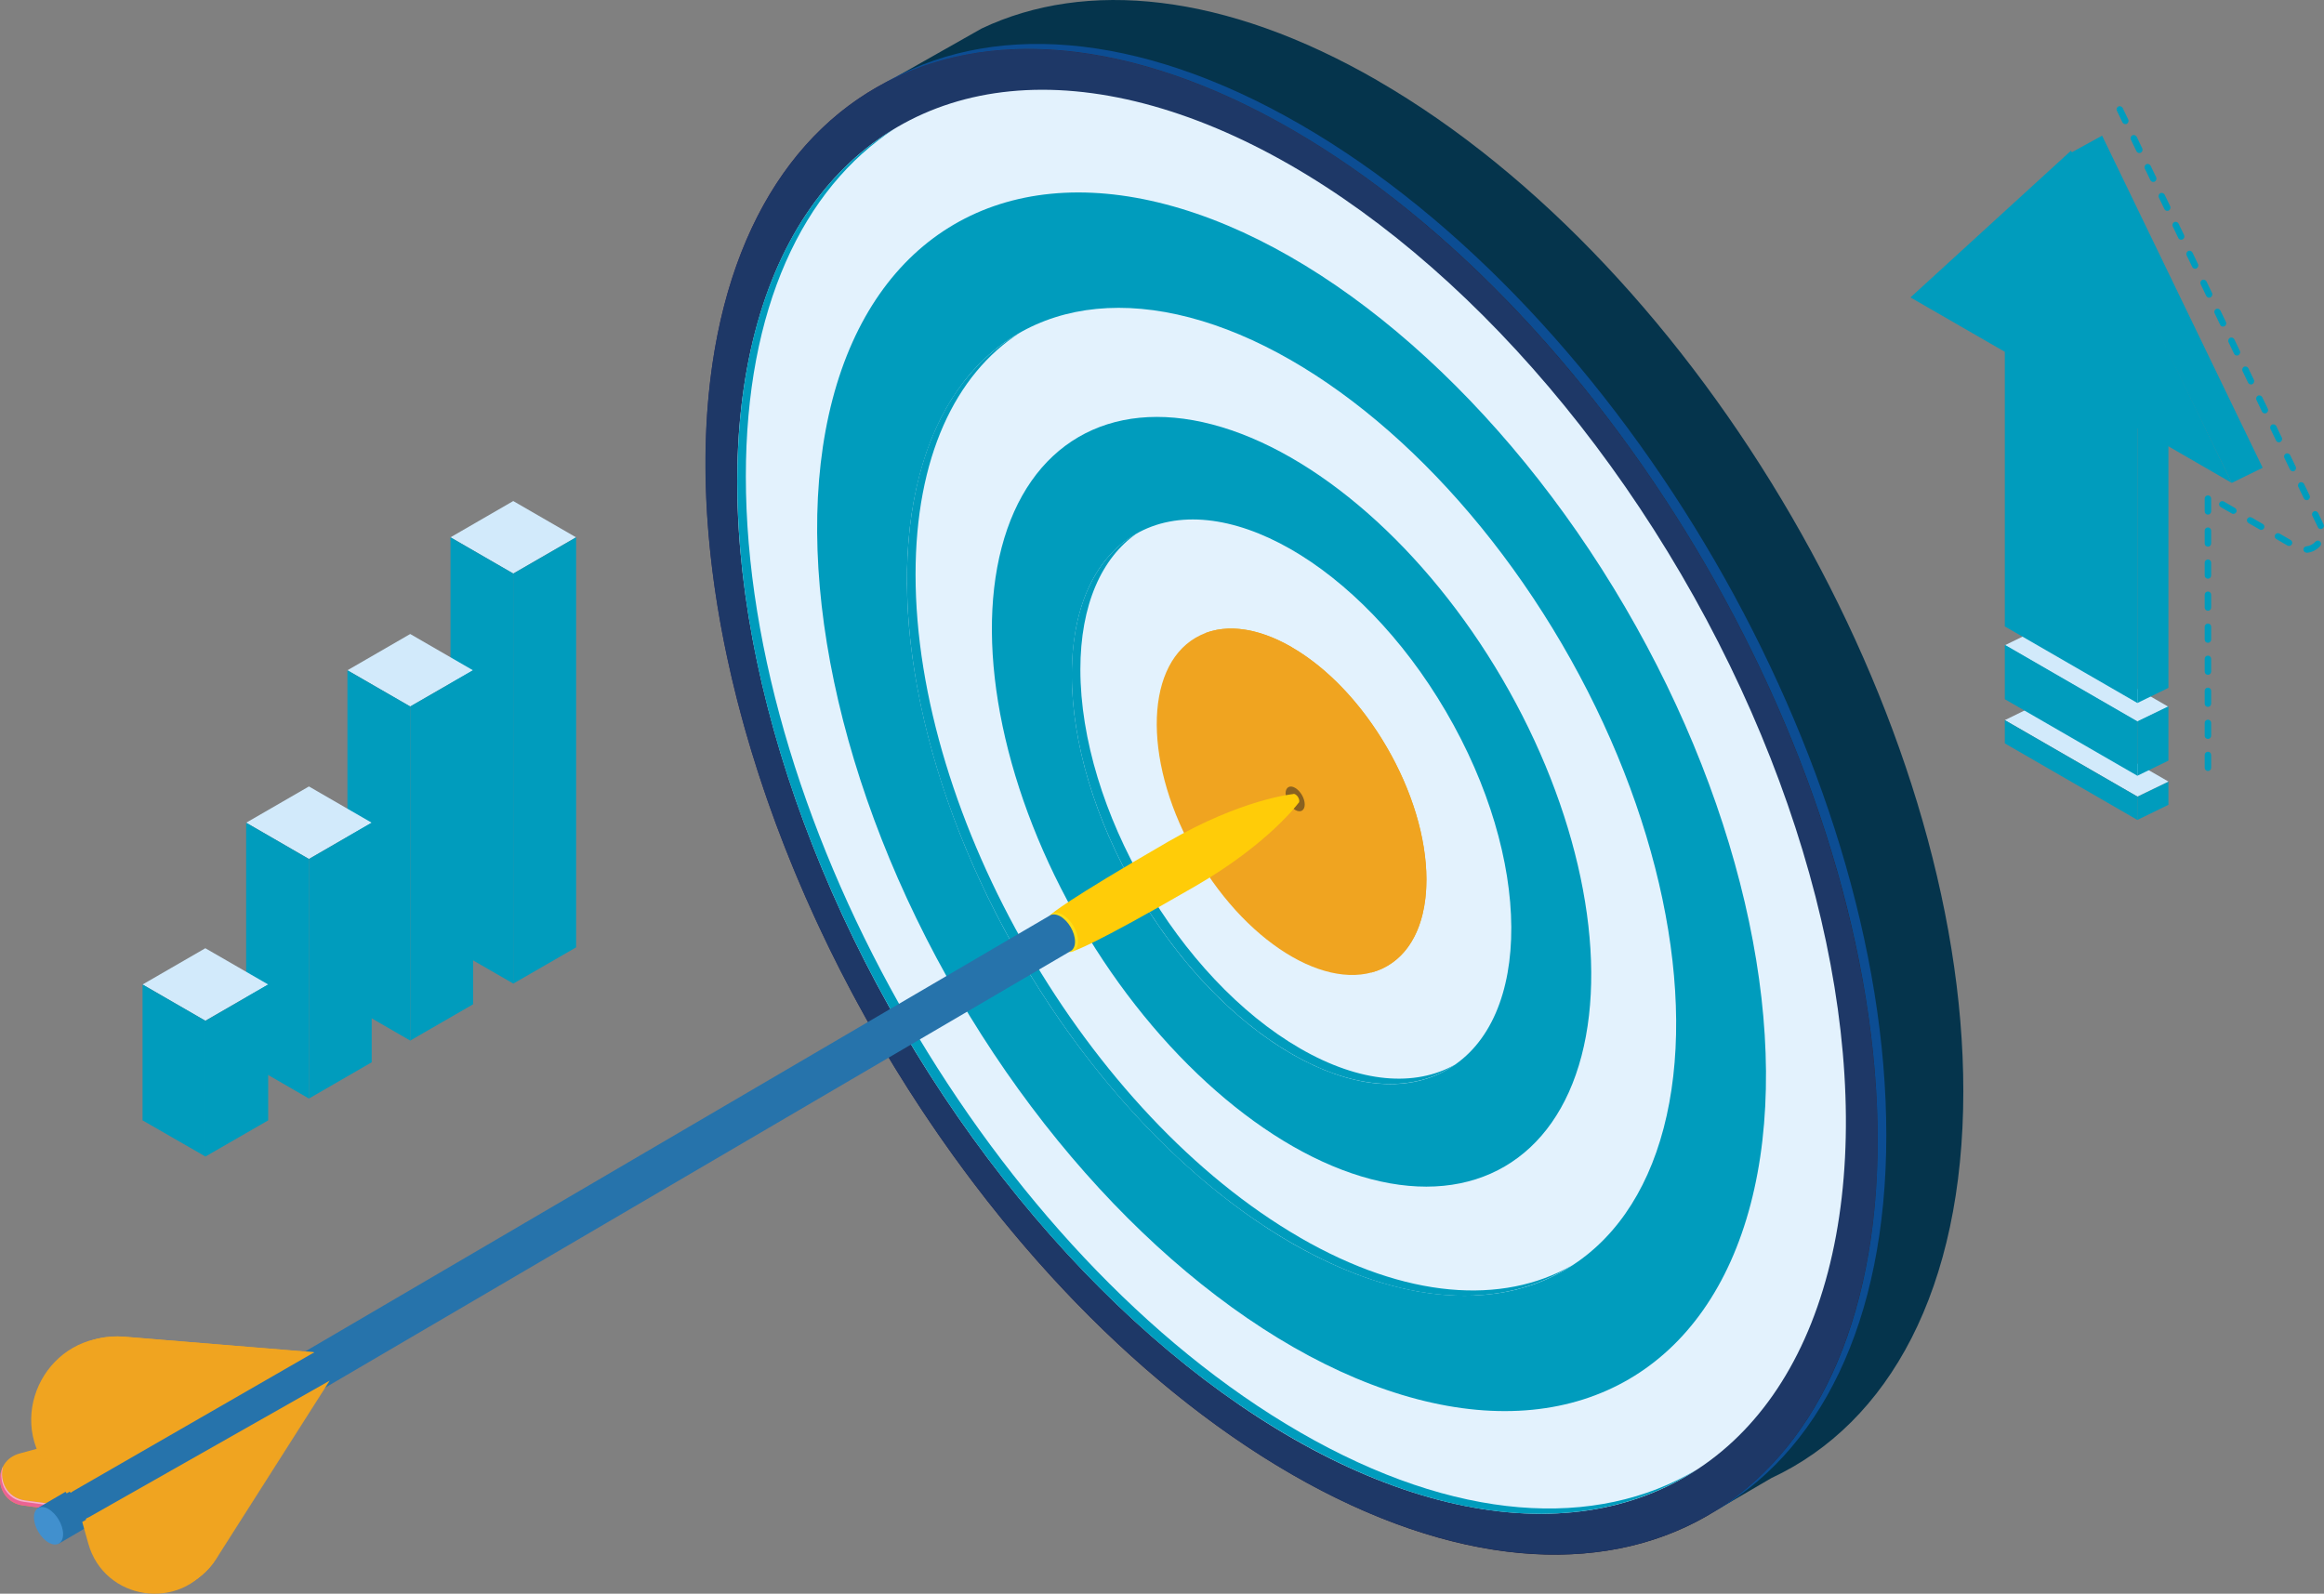
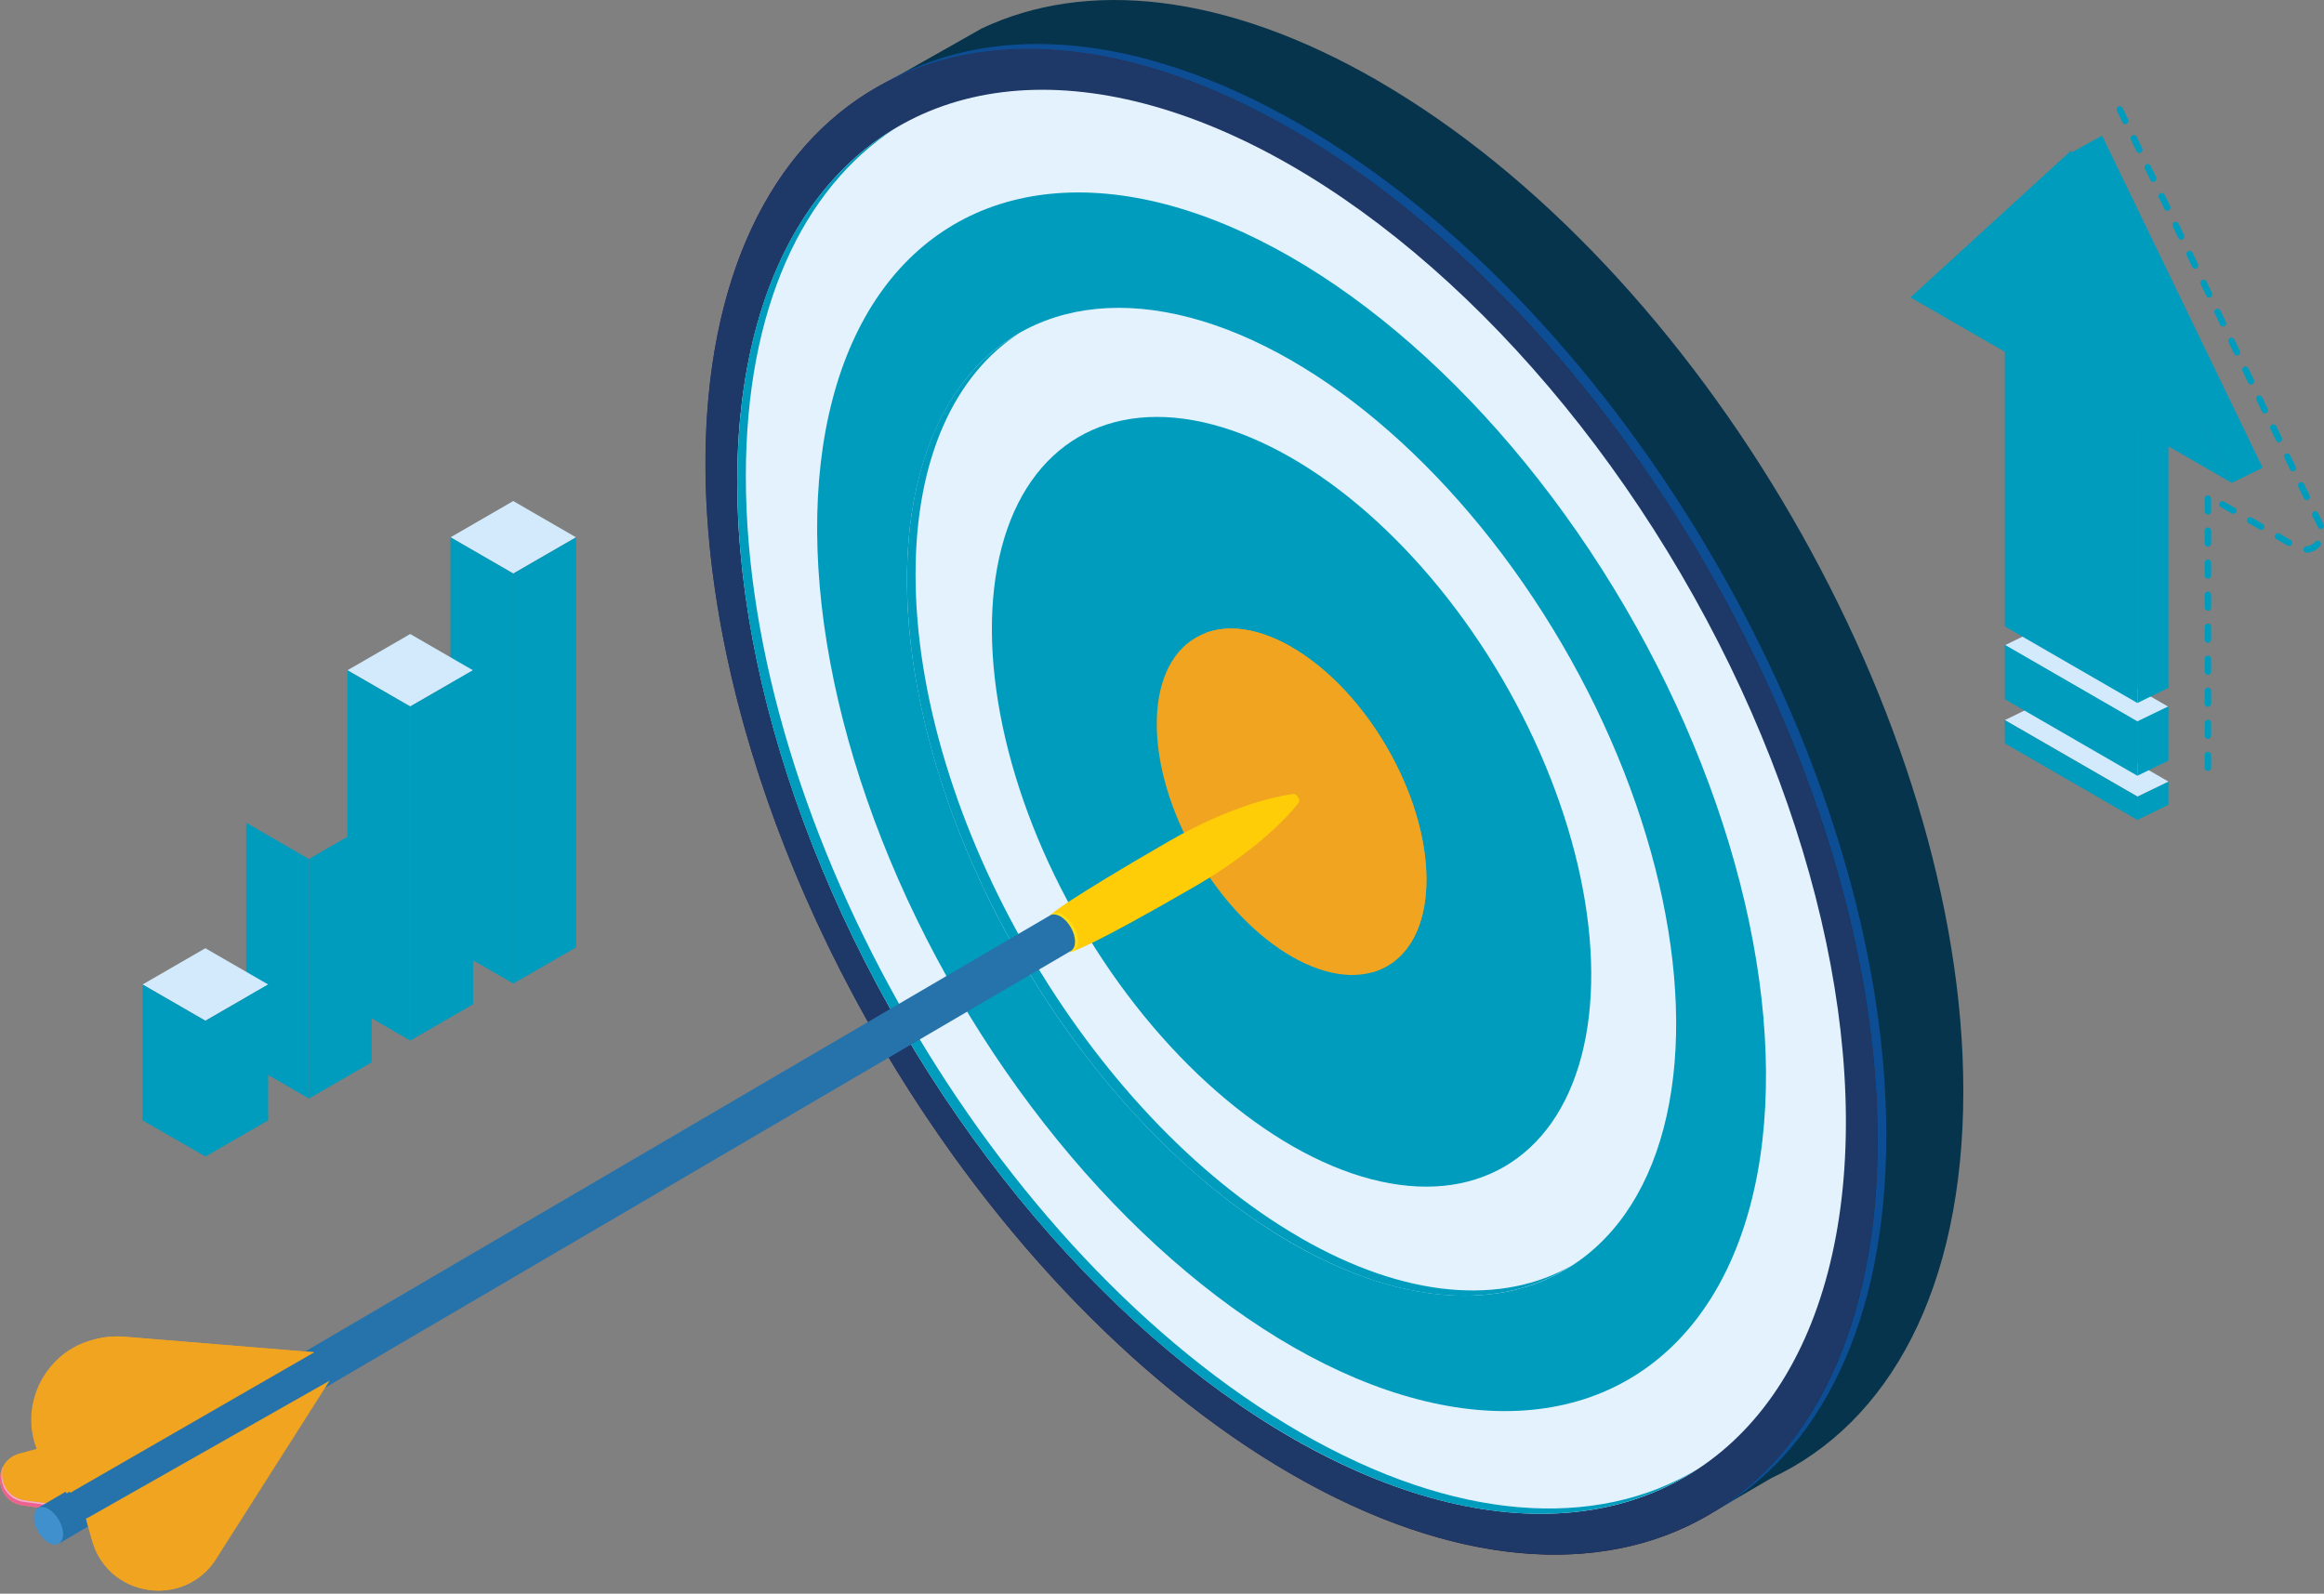
<svg xmlns="http://www.w3.org/2000/svg" id="Layer_2" viewBox="0 0 208.83 143.23">
  <rect x="0" y="0" width="208.83" height="143.23" fill="#808080" stroke="none" />
  <defs>
    <style>.cls-1{fill:url(#linear-gradient);}.cls-2{fill:#05344c;}.cls-3{fill:#ec6393;}.cls-4{fill:#e3f2fd;}.cls-5{fill:#ffcc08;}.cls-6{fill:#fedd18;}.cls-7{fill:#f0a420;}.cls-8{fill:#009cbd;}.cls-9{fill:#d2eafb;}.cls-10{fill:#1e3867;}.cls-11{fill:#4190ce;}.cls-12{fill:#0c4d93;}.cls-13{fill:#2673ab;}.cls-14{fill:#231f20;}.cls-14,.cls-15{opacity:.5;}.cls-15{fill:#fff;}</style>
    <linearGradient id="linear-gradient" x1="91.3" y1="557.23" x2="212.93" y2="557.23" gradientTransform="translate(-15.67 -647.44) rotate(30) skewX(30)" gradientUnits="userSpaceOnUse">
      <stop offset="0" stop-color="#32265f" />
      <stop offset=".21" stop-color="#291f4f" />
      <stop offset=".49" stop-color="#21183e" />
      <stop offset="1" stop-color="#110d1d" />
    </linearGradient>
  </defs>
  <g id="Layer_1-2">
    <g>
      <g>
        <g>
          <polygon class="cls-9" points="46.12 45.03 51.76 48.29 46.12 51.55 40.48 48.29 46.12 45.03" />
          <g>
            <polygon class="cls-8" points="51.77 85.14 46.12 88.4 46.12 51.55 51.77 48.29 51.77 85.14" />
            <polygon class="cls-8" points="46.13 88.4 40.48 85.14 40.48 48.29 46.13 51.55 46.13 88.4" />
          </g>
        </g>
        <g>
          <polygon class="cls-9" points="36.86 56.98 42.5 60.24 36.86 63.5 31.22 60.24 36.86 56.98" />
          <g>
            <polygon class="cls-8" points="42.51 90.26 36.86 93.52 36.86 63.49 42.51 60.24 42.51 90.26" />
            <polygon class="cls-8" points="36.86 93.52 31.22 90.26 31.22 60.24 36.86 63.49 36.86 93.52" />
          </g>
        </g>
        <g>
-           <polygon class="cls-9" points="27.76 70.68 33.4 73.94 27.76 77.2 22.12 73.94 27.76 70.68" />
          <g>
            <polygon class="cls-8" points="33.4 95.47 27.76 98.73 27.76 77.2 33.4 73.94 33.4 95.47" />
            <polygon class="cls-8" points="27.76 98.73 22.12 95.47 22.12 73.94 27.76 77.2 27.76 98.73" />
          </g>
        </g>
        <g>
          <polygon class="cls-9" points="18.45 85.22 24.1 88.48 18.45 91.74 12.81 88.48 18.45 85.22" />
          <g>
            <polygon class="cls-8" points="24.1 100.69 18.46 103.94 18.46 91.74 24.1 88.48 24.1 100.69" />
            <polygon class="cls-8" points="18.46 103.94 12.81 100.69 12.81 88.48 18.46 91.74 18.46 103.94" />
          </g>
        </g>
      </g>
      <g>
        <path class="cls-2" d="m123.77,7.23C110.06-.68,97.58-1.88,88.21,2.56l-7.54,4.27v.04c9.35-4.35,21.77-3.11,35.39,4.75,29.09,16.79,52.66,57.46,52.66,90.84,0,16.2-5.56,27.7-14.6,33.33l5.05-2.95c10.6-4.94,17.25-17.04,17.25-34.77,0-33.38-23.58-74.05-52.66-90.84Z" />
        <g>
          <path class="cls-1" d="m116.06,11.62c-29.09-16.79-52.66-3.35-52.66,30.03s23.58,74.05,52.66,90.84c29.09,16.79,52.66,3.35,52.66-30.03S145.15,28.41,116.06,11.62Z" />
          <path class="cls-12" d="m116.84,11.18c-14.75-8.52-28.08-9.25-37.64-3.56,9.5-5.2,22.51-4.28,36.86,4,29.09,16.79,52.66,57.46,52.66,90.84,0,16.45-5.73,28.05-15.02,33.59,9.75-5.34,15.8-17.13,15.8-34.03,0-33.38-23.58-74.05-52.66-90.84Z" />
          <ellipse class="cls-10" cx="116.06" cy="72.05" rx="42.87" ry="74.25" transform="translate(-20.5 68.43) rotate(-30.31)" />
          <ellipse class="cls-4" cx="116.06" cy="72.05" rx="40.54" ry="70.23" transform="translate(-20.5 68.43) rotate(-30.31)" />
          <ellipse class="cls-8" cx="116.06" cy="72.05" rx="34.7" ry="60.1" transform="translate(-20.5 68.43) rotate(-30.31)" />
          <ellipse class="cls-4" cx="116.06" cy="72.05" rx="28.13" ry="48.72" transform="translate(-20.5 68.43) rotate(-30.31)" />
          <ellipse class="cls-8" cx="116.06" cy="72.05" rx="21.92" ry="37.96" transform="translate(-20.5 68.43) rotate(-30.31)" />
-           <ellipse class="cls-4" cx="116.06" cy="72.05" rx="16.07" ry="27.84" transform="translate(-20.5 68.43) rotate(-30.31)" />
          <path class="cls-8" d="m116.83,128.73c-27.51-15.88-49.81-54.35-49.81-85.92,0-15.07,5.09-25.84,13.39-31.26-8.76,5.24-14.16,16.21-14.16,31.74,0,31.57,22.3,70.04,49.81,85.92,14.38,8.3,27.33,8.79,36.42,2.86-9.05,5.42-21.68,4.73-35.65-3.34Z" />
          <path class="cls-8" d="m116.83,111.23c-19.08-11.02-34.56-37.7-34.56-59.6,0-10.49,3.56-17.98,9.36-21.72-6.26,3.56-10.13,11.24-10.13,22.2,0,21.9,15.47,48.58,34.56,59.6,9.94,5.74,18.89,6.09,25.19,2.02-6.25,3.56-14.89,3.01-24.43-2.5Z" />
          <path class="cls-8" d="m116.83,94.23c-10.91-6.3-19.75-21.54-19.75-34.06,0-5.83,1.92-10.04,5.08-12.24-3.61,2.02-5.85,6.42-5.85,12.72,0,12.51,8.84,27.76,19.75,34.06,5.82,3.36,11.05,3.49,14.67.98-3.57,2-8.48,1.67-13.9-1.46Z" />
          <ellipse class="cls-7" cx="116.06" cy="72.05" rx="9.86" ry="17.08" transform="translate(-20.5 68.43) rotate(-30.31)" />
-           <path class="cls-14" d="m117.24,72.3c0,.55-.39.77-.86.49-.48-.28-.86-.94-.86-1.49s.39-.77.86-.49c.48.28.86.94.86,1.49Z" />
          <path class="cls-7" d="m116.06,58.15c-3.03-1.75-5.79-2.07-7.92-1.19,2-.51,4.45-.08,7.11,1.46,6.69,3.86,12.12,13.22,12.12,20.9,0,4.21-1.63,7.03-4.2,8.1,3.03-.78,5.01-3.74,5.01-8.36,0-7.68-5.42-17.04-12.12-20.9Z" />
        </g>
        <g>
          <path class="cls-7" d="m6.79,135.94l-4.72-.64c-2.58-.35-2.82-3.99-.31-4.67l26.45-7.23-21.42,12.54Z" />
          <path class="cls-3" d="m6.97,135.48l-4.72-.64c-1.64-.22-2.33-1.76-1.98-3.04-.69,1.33-.05,3.25,1.79,3.5l4.72.64,21.42-12.54-1.13.31-20.1,11.77Z" />
          <path class="cls-15" d="m2.18,134.98l4.72.64,20.47-11.98-.3.08-20.1,11.77-4.72-.64c-1.64-.22-2.33-1.76-1.98-3.04-.03.05-.05.11-.07.16-.33,1.27.36,2.79,1.98,3.01Z" />
          <g>
            <path class="cls-5" d="m116.75,71.98c0,.11-.04.18-.1.22,0,0-2.68,3.65-9.25,7.45-9.38,5.43-10.88,5.8-10.88,5.8-.25.14-.09-.17-.47-.39-.76-.44-1.37-1.5-1.37-2.37,0-.43-.4-.43-.15-.58,0,0,1.09-1.06,10.48-6.49,6.59-3.81,11.16-4.25,11.16-4.25.06-.03.15-.03.24.03.19.11.34.37.34.59Z" />
            <ellipse class="cls-6" cx="95.5" cy="83.8" rx="1.12" ry="1.94" transform="translate(-29.24 59.65) rotate(-30.31)" />
          </g>
          <g>
            <path class="cls-13" d="m96.6,84.63c0,.41-.14.69-.37.83L5.34,138.7c-.24.13-.09-.17-.45-.38-.72-.42-1.31-1.43-1.31-2.26,0-.41-.38-.41-.15-.55,0,0,90.94-53.25,90.94-53.25.24-.13.56-.1.92.1.72.42,1.31,1.43,1.31,2.26Z" />
            <path class="cls-11" d="m5.67,137.88c0,.83-.59,1.17-1.31.75-.72-.42-1.31-1.43-1.31-2.26s.59-1.17,1.31-.75c.72.42,1.31,1.43,1.31,2.26Z" />
          </g>
          <path class="cls-7" d="m6,134.21l21.88-12.6-17.07-1.4c-6.4-.52-10.37,6.8-6.45,11.88l1.64,2.13Z" />
          <path class="cls-7" d="m6.35,134.14l21.88-12.6-17.07-1.4c-6.4-.52-10.37,6.8-6.45,11.88l1.64,2.13Z" />
          <path class="cls-7" d="m5.03,132.15c-3.92-5.08.05-12.4,6.45-11.88l16.58,1.36.17-.1-17.07-1.4c-6.4-.52-10.37,6.8-6.45,11.88l1.64,2.13.15-.09-1.47-1.9Z" />
-           <path class="cls-7" d="m7.39,136.78l.54,1.93c1.43,5.15,8.29,6.17,11.16,1.66l10.18-16-21.88,12.41Z" />
          <path class="cls-7" d="m7.73,136.5l.54,1.93c1.43,5.15,8.29,6.17,11.16,1.66l10.18-16-21.88,12.41Z" />
          <path class="cls-7" d="m19.61,139.77c-2.87,4.51-9.73,3.49-11.16-1.66l-.48-1.74-.24.13.54,1.93c1.43,5.15,8.29,6.17,11.16,1.66l10.18-16-.03.02-9.96,15.66Z" />
        </g>
      </g>
      <g>
        <polygon class="cls-8" points="200.54 43.4 203.32 42.04 188.89 12.19 186.07 13.74 200.54 43.4" />
        <polygon class="cls-8" points="192.06 73.69 194.85 72.33 194.85 70.24 192.06 71.59 192.06 73.69" />
        <polygon class="cls-9" points="180.15 64.72 182.93 63.36 194.85 70.24 192.06 71.59 180.15 64.72" />
        <polygon class="cls-9" points="180.15 57.99 182.93 56.64 194.85 63.52 192.06 64.87 180.15 57.99" />
        <polygon class="cls-8" points="180.15 62.84 192.06 69.72 192.06 64.83 180.15 57.95 180.15 62.84" />
        <polygon class="cls-8" points="180.15 66.81 192.06 73.69 192.06 71.59 180.15 64.72 180.15 66.81" />
        <polygon class="cls-8" points="192.06 69.72 194.85 68.36 194.85 63.48 192.06 64.83 192.06 69.72" />
        <polygon class="cls-8" points="192.06 63.18 194.85 61.82 194.85 37.15 192.06 38.5 192.06 63.18" />
        <path class="cls-8" d="m198.4,69.29c-.16,0-.29-.13-.29-.29v-1.15c0-.16.13-.29.29-.29s.29.13.29.29v1.15c0,.16-.13.29-.29.29Zm0-2.88c-.16,0-.29-.13-.29-.29v-1.15c0-.16.13-.29.29-.29s.29.13.29.29v1.15c0,.16-.13.29-.29.29Zm0-2.88c-.16,0-.29-.13-.29-.29v-1.15c0-.16.13-.29.29-.29s.29.13.29.29v1.15c0,.16-.13.29-.29.29Zm0-2.88c-.16,0-.29-.13-.29-.29v-1.15c0-.16.13-.29.29-.29s.29.13.29.29v1.15c0,.16-.13.29-.29.29Zm0-2.88c-.16,0-.29-.13-.29-.29v-1.15c0-.16.13-.29.29-.29s.29.13.29.29v1.15c0,.16-.13.29-.29.29Zm0-2.88c-.16,0-.29-.13-.29-.29v-1.15c0-.16.13-.29.29-.29s.29.13.29.29v1.15c0,.16-.13.29-.29.29Zm0-2.88c-.16,0-.29-.13-.29-.29v-1.15c0-.16.13-.29.29-.29s.29.13.29.29v1.15c0,.16-.13.29-.29.29Zm8.87-2.34c-.15,0-.27-.11-.29-.26-.01-.16.1-.3.26-.31.31-.03.6-.18.82-.42.11-.12.29-.13.41-.02.12.11.13.29.02.41-.31.35-.74.57-1.19.61,0,0-.02,0-.03,0Zm-8.87-.54c-.16,0-.29-.13-.29-.29v-1.15c0-.16.13-.29.29-.29s.29.13.29.29v1.15c0,.16-.13.29-.29.29Zm7.29-.06s-.1-.01-.14-.04l-1-.58c-.14-.08-.19-.26-.11-.39.08-.14.26-.18.39-.11l1,.58c.14.08.19.26.11.39-.05.09-.15.14-.25.14Zm-2.5-1.44s-.1-.01-.14-.04l-1-.58c-.14-.08-.19-.26-.11-.39.08-.14.26-.18.39-.11l1,.58c.14.08.19.26.11.39-.05.09-.15.14-.25.14Zm5.35-.08c-.11,0-.22-.06-.26-.17l-.5-1.03c-.07-.14,0-.32.13-.39.14-.07.32,0,.39.13l.5,1.05c.06.15,0,.32-.15.38-.04.02-.08.02-.12.02Zm-10.14-1.3c-.16,0-.29-.13-.29-.29v-1.15c0-.16.13-.29.29-.29s.29.13.29.29v1.15c0,.16-.13.29-.29.29Zm2.29-.06s-.1-.01-.14-.04l-1-.58c-.14-.08-.19-.26-.11-.39.08-.14.26-.18.39-.11l1,.58c.14.08.19.26.11.39-.05.09-.15.14-.25.14Zm6.59-1.24c-.11,0-.21-.06-.26-.16l-.5-1.04c-.07-.14,0-.32.13-.39.14-.07.32,0,.39.13l.5,1.04c.07.14,0,.32-.13.39-.04.02-.08.03-.13.03Zm-1.25-2.6c-.11,0-.21-.06-.26-.16l-.5-1.04c-.07-.14,0-.32.13-.38.14-.07.32,0,.39.13l.5,1.04c.07.14,0,.32-.13.39-.04.02-.08.03-.13.03Zm-1.25-2.6c-.11,0-.21-.06-.26-.16l-.5-1.04c-.07-.14,0-.32.13-.39.14-.07.32,0,.39.13l.5,1.04c.07.14,0,.32-.13.39-.04.02-.08.03-.13.03Zm-1.26-2.6c-.11,0-.21-.06-.26-.16l-.5-1.04c-.07-.14,0-.32.13-.39.14-.07.32,0,.39.13l.5,1.04c.07.14,0,.32-.13.39-.04.02-.08.03-.13.03Zm-1.25-2.6c-.11,0-.21-.06-.26-.16l-.5-1.04c-.07-.14,0-.32.13-.39.14-.07.32,0,.39.13l.5,1.04c.07.14,0,.32-.13.39-.04.02-.08.03-.13.03Zm-1.26-2.6c-.11,0-.21-.06-.26-.16l-.5-1.04c-.07-.14,0-.32.13-.39.14-.07.32,0,.39.13l.5,1.04c.07.14,0,.32-.13.39-.04.02-.08.03-.13.03Zm-1.25-2.6c-.11,0-.21-.06-.26-.16l-.5-1.04c-.07-.14,0-.32.13-.38.14-.07.32,0,.39.13l.5,1.04c.07.14,0,.32-.13.38-.04.02-.08.03-.13.03Zm-1.25-2.6c-.11,0-.21-.06-.26-.16l-.5-1.04c-.07-.14,0-.32.13-.39.14-.07.32,0,.39.13l.5,1.04c.07.14,0,.32-.13.39-.04.02-.08.03-.13.03Zm-1.26-2.6c-.11,0-.21-.06-.26-.16l-.5-1.04c-.07-.14,0-.32.13-.39.14-.07.32,0,.39.13l.5,1.04c.07.14,0,.32-.13.39-.04.02-.08.03-.13.03Zm-1.25-2.6c-.11,0-.21-.06-.26-.16l-.5-1.04c-.07-.14,0-.32.13-.39.14-.07.32,0,.39.13l.5,1.04c.07.14,0,.32-.13.38-.04.02-.08.03-.13.03Zm-1.25-2.6c-.11,0-.21-.06-.26-.16l-.5-1.04c-.07-.14,0-.32.13-.39.14-.07.32,0,.39.13l.5,1.04c.07.14,0,.32-.13.39-.04.02-.08.03-.13.03Zm-1.26-2.6c-.11,0-.21-.06-.26-.16l-.5-1.04c-.07-.14,0-.32.13-.39.14-.07.32,0,.39.13l.5,1.04c.07.14,0,.32-.13.39-.04.02-.08.03-.13.03Zm-1.25-2.6c-.11,0-.21-.06-.26-.16l-.5-1.04c-.07-.14,0-.32.13-.39.14-.07.32,0,.39.13l.5,1.04c.07.14,0,.32-.13.39-.04.02-.08.03-.13.03Zm-1.26-2.6c-.11,0-.21-.06-.26-.16l-.5-1.04c-.07-.14,0-.32.13-.38.14-.07.32,0,.39.13l.5,1.04c.07.14,0,.32-.13.39-.04.02-.08.03-.13.03Z" />
        <polygon class="cls-8" points="180.15 31.62 180.15 56.3 192.06 63.18 192.06 38.5 200.54 43.4 186.1 13.54 171.67 26.73 180.15 31.62" />
      </g>
    </g>
  </g>
</svg>